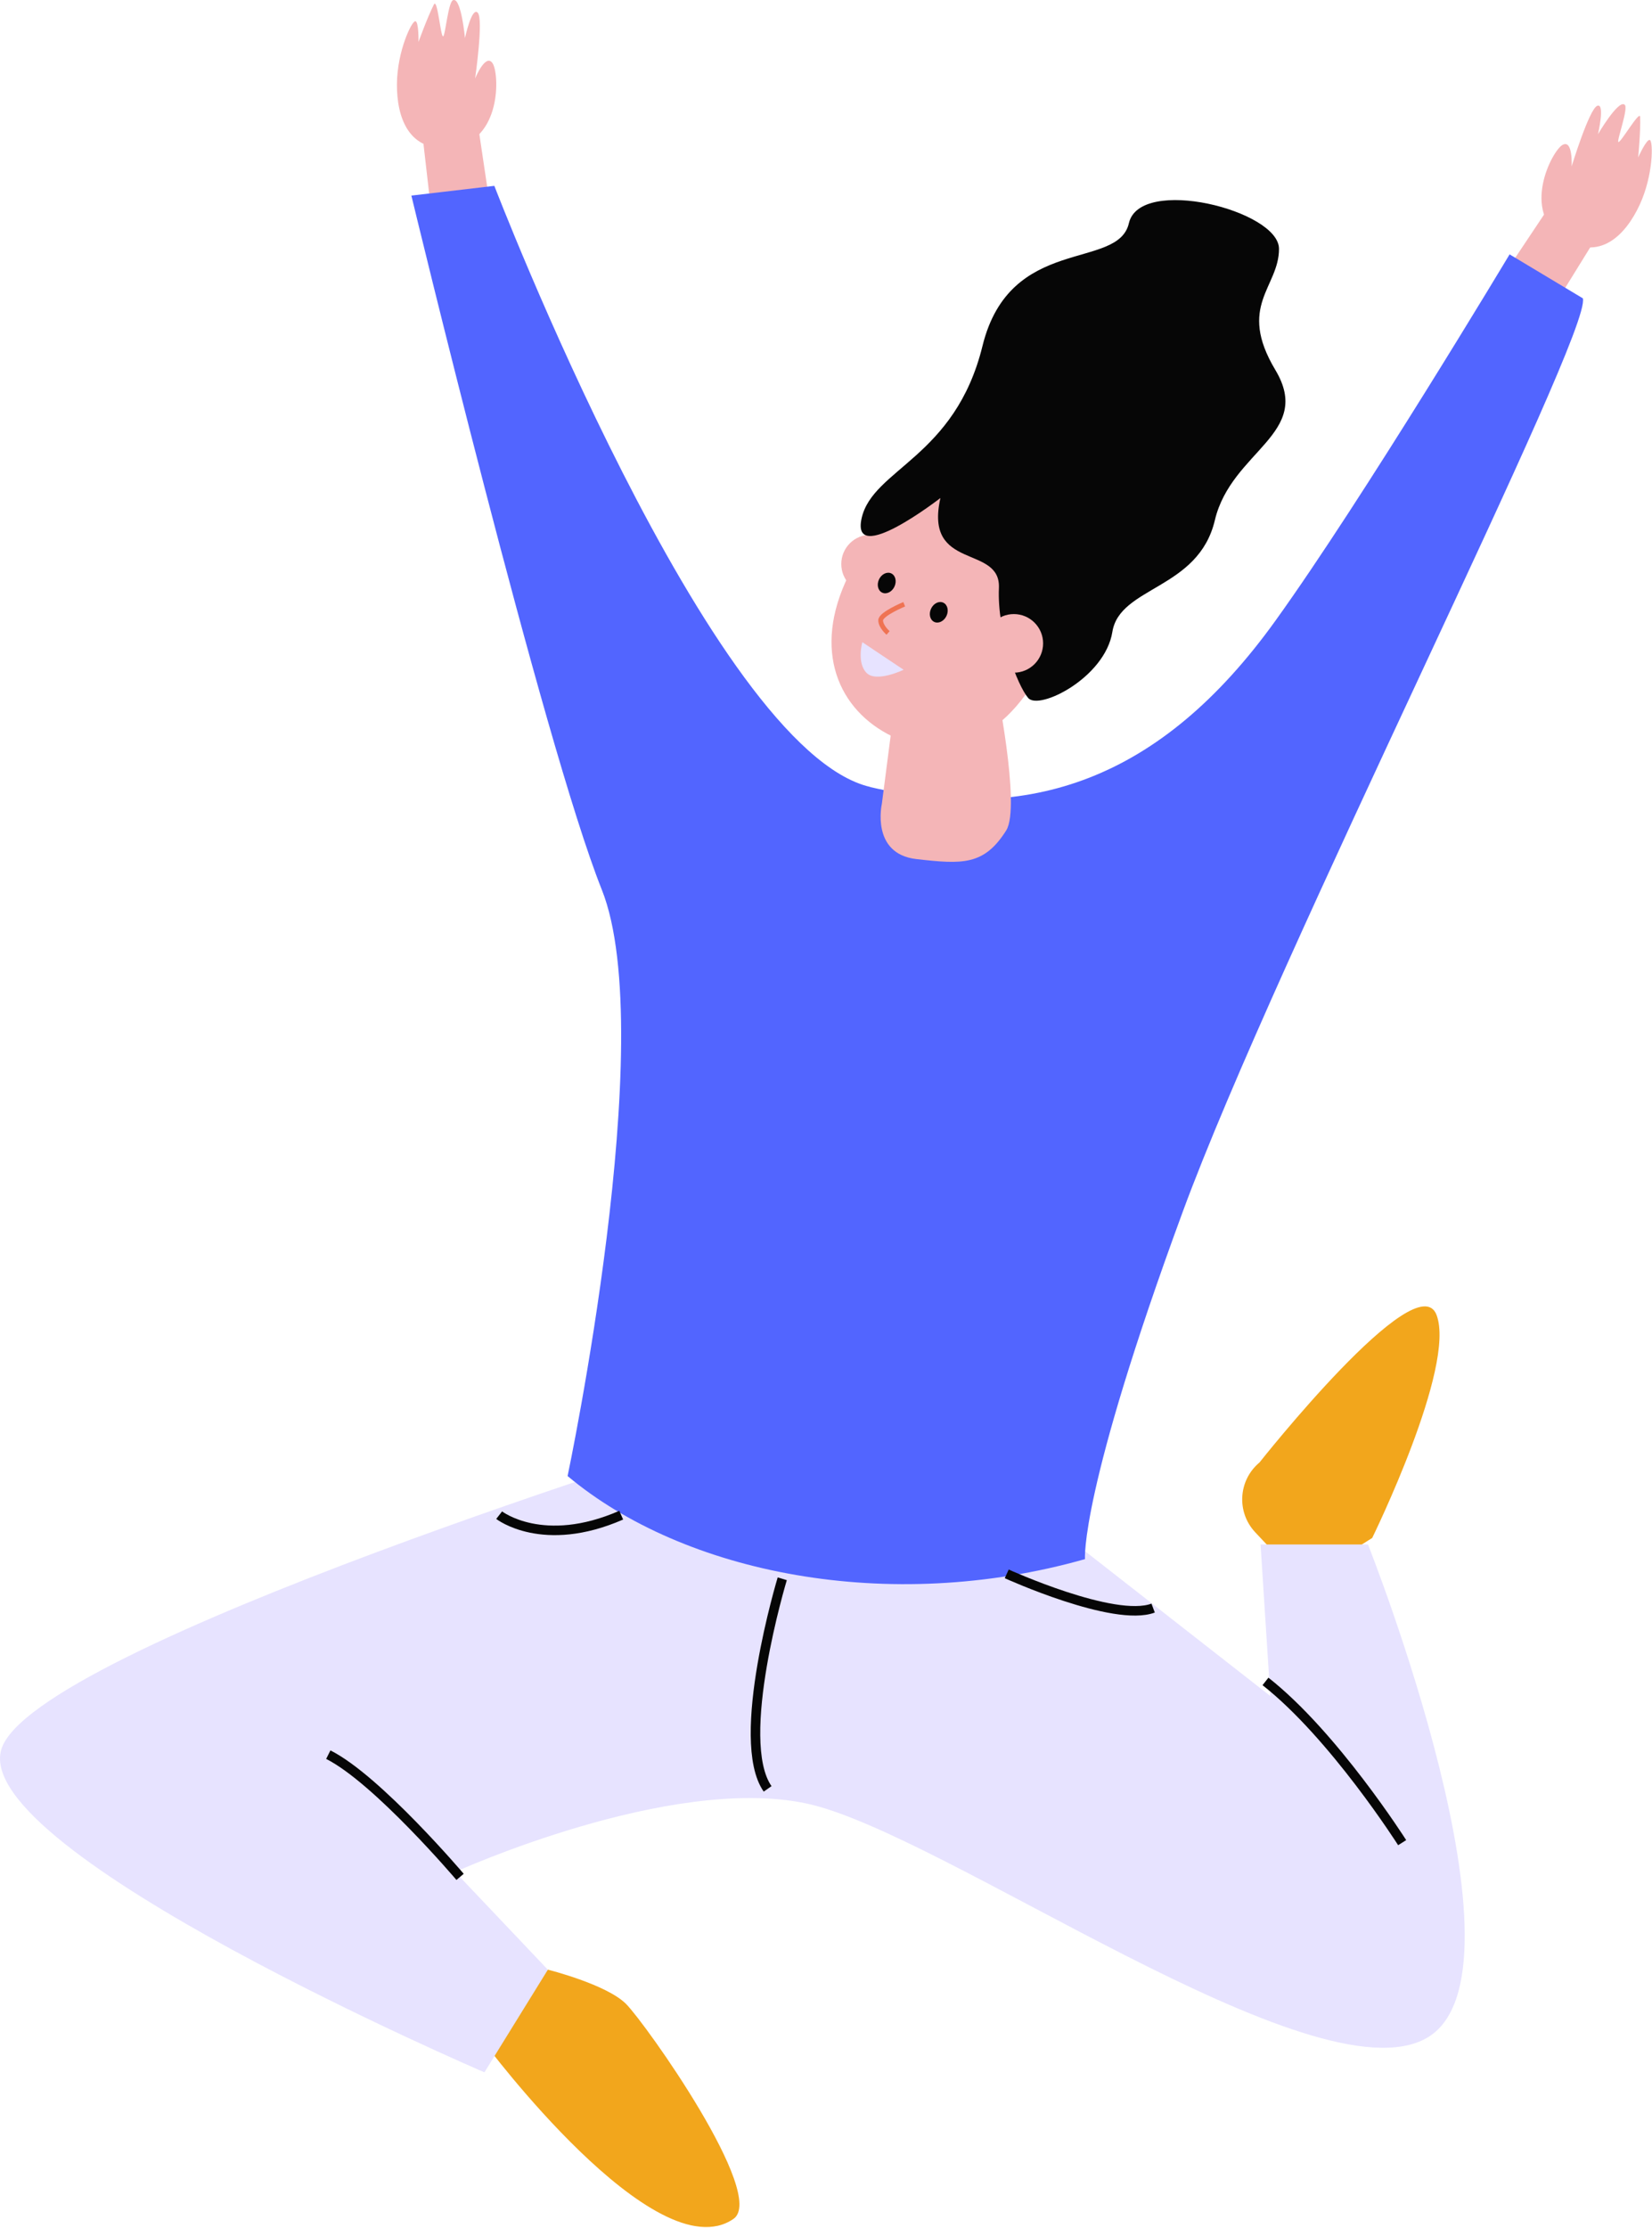
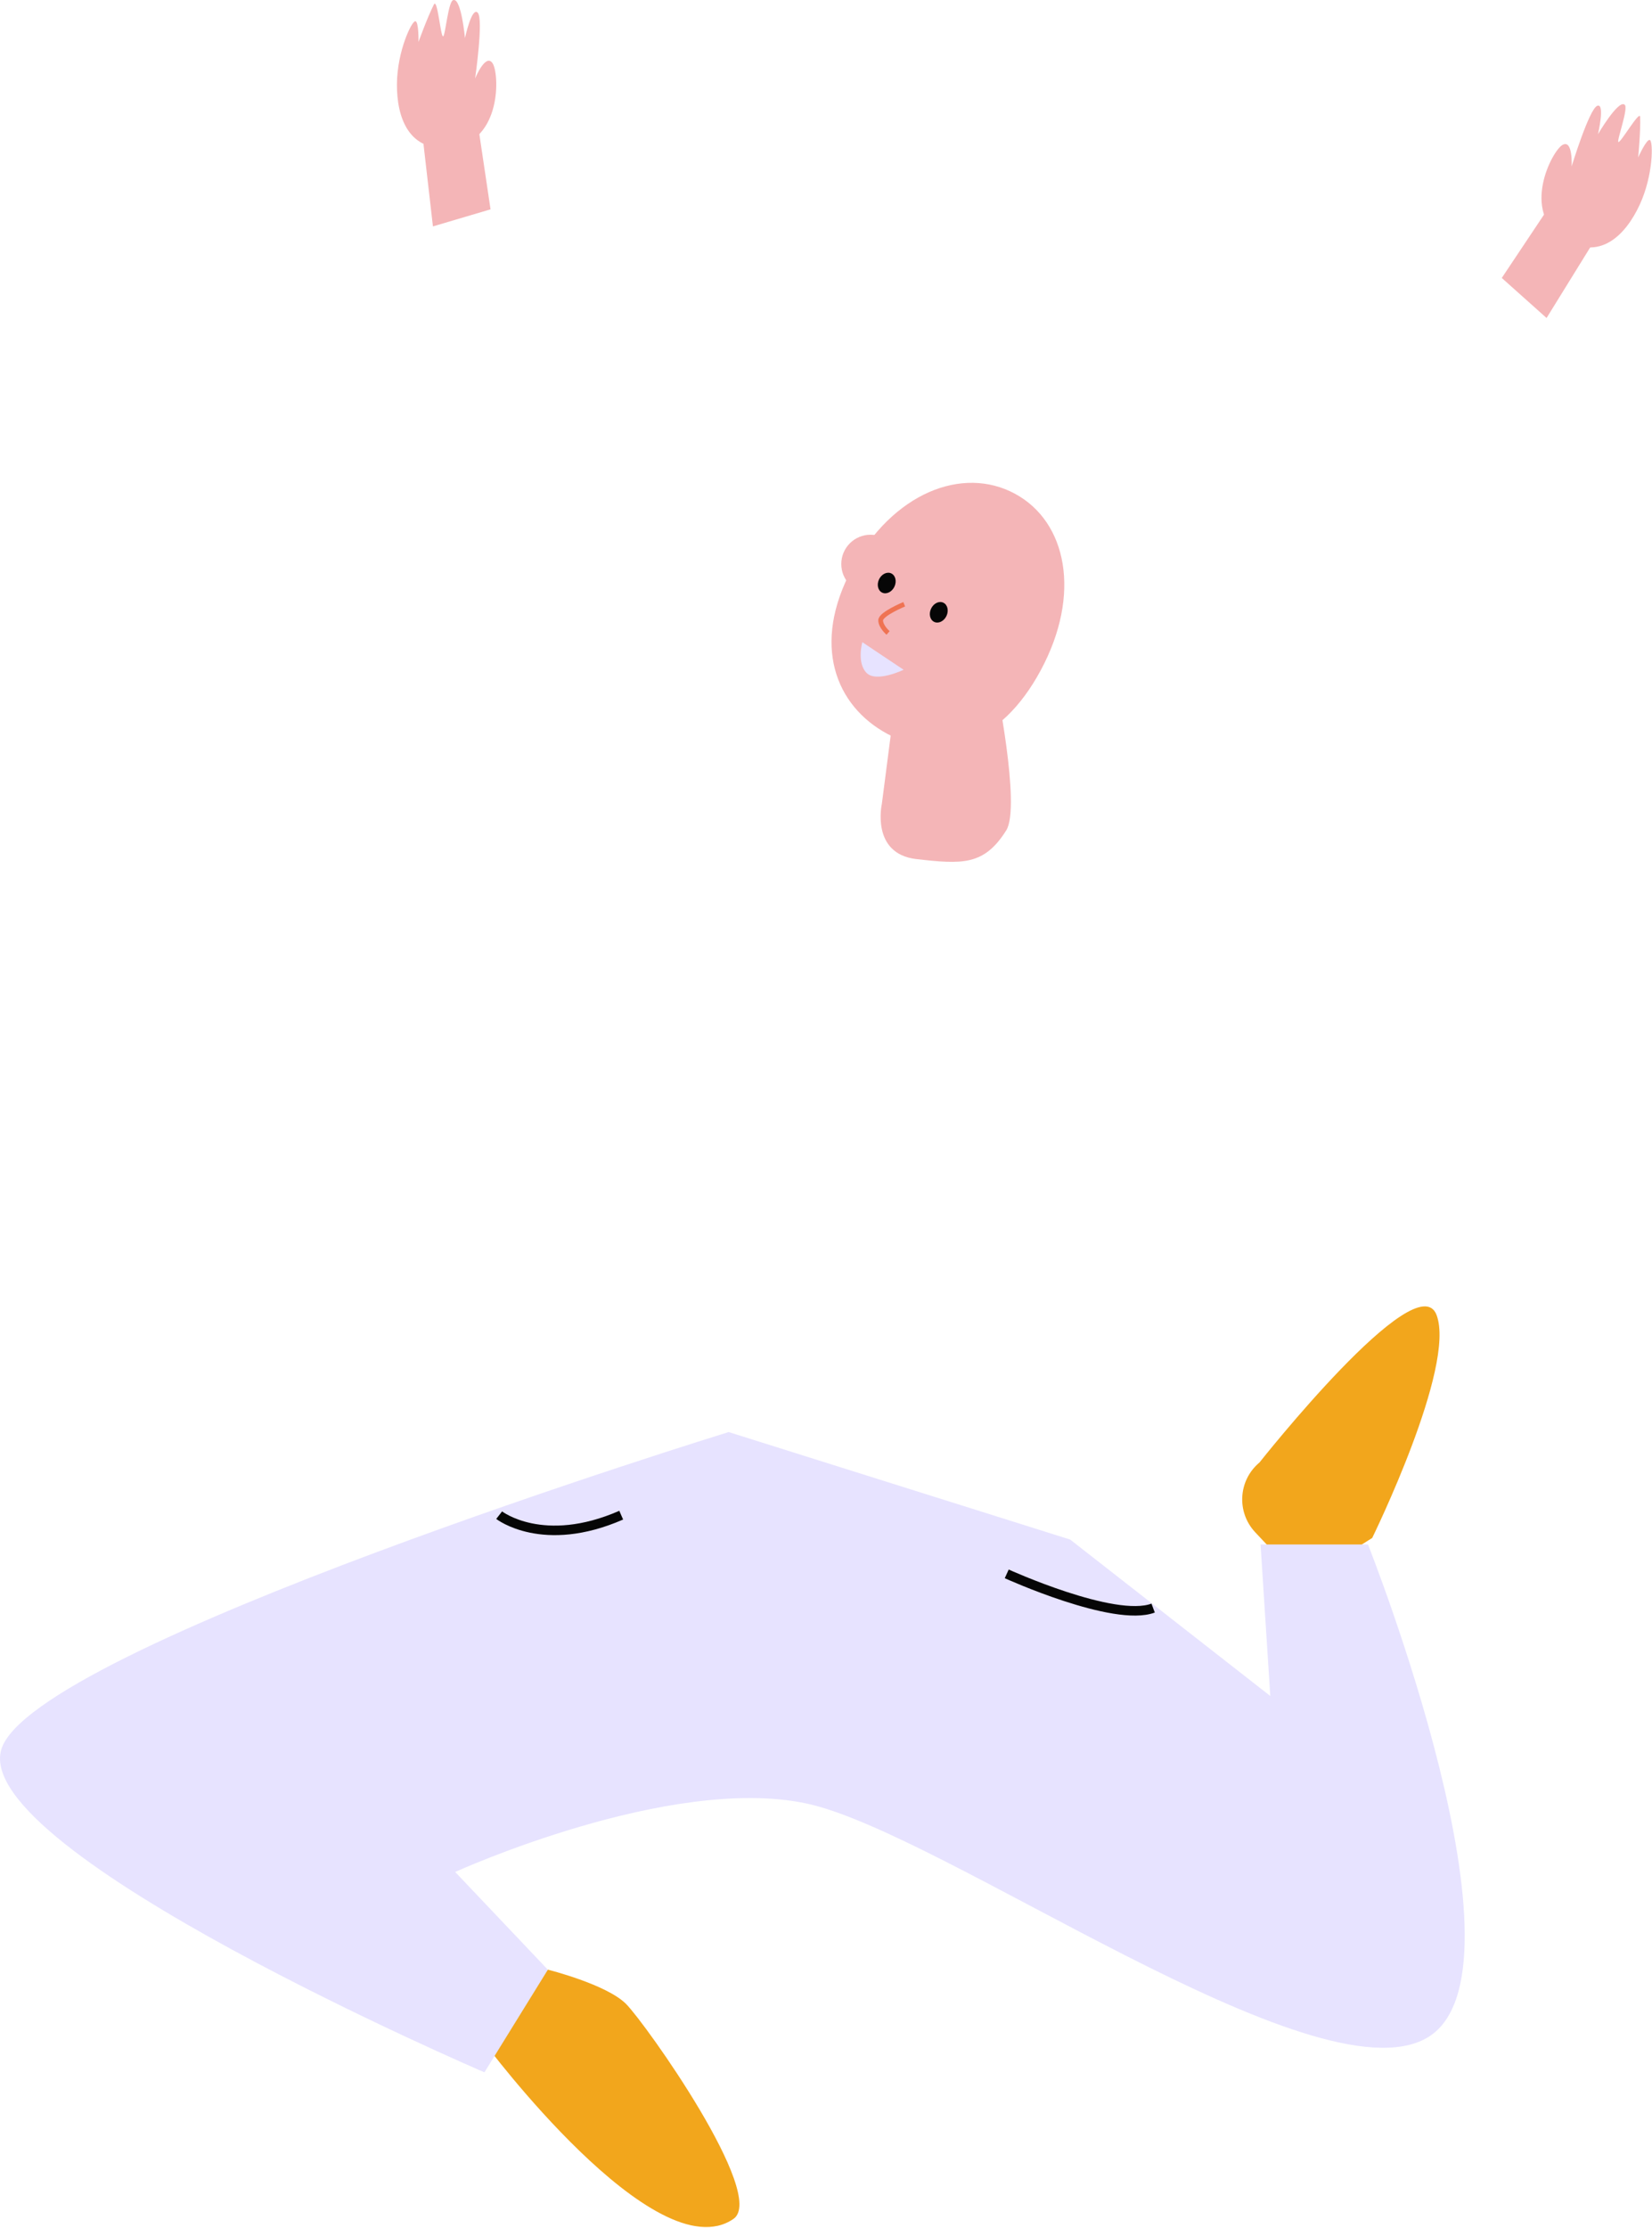
<svg xmlns="http://www.w3.org/2000/svg" width="112" height="151" viewBox="0 0 112 151" fill="none">
  <path d="M104.852 21.555L107.862 16.686L104.804 14.36L101.815 18.841L104.852 21.555Z" fill="#F4B5B7" />
  <path d="M105.98 16.182C108.453 17.74 110.206 15.944 111.164 13.883C112.102 11.85 112.081 9.585 111.857 9.49C111.633 9.395 111.062 10.674 111.062 10.674C111.062 10.674 111.232 8.932 111.198 7.933C111.184 7.416 109.88 9.687 109.724 9.626C109.581 9.572 110.458 7.239 110.131 7.089C109.697 6.777 108.338 9.096 108.338 9.096C108.338 9.096 108.834 6.967 108.29 7.171C107.747 7.375 106.551 11.279 106.551 11.279C106.551 11.279 106.653 9.422 105.933 9.823C105.213 10.225 103.086 14.353 105.994 16.182H105.98Z" fill="#F4B5B7" />
  <path d="M29.351 15.346L28.698 9.653L32.462 8.851L33.257 14.19L29.351 15.346Z" fill="#F4B5B7" />
  <path d="M30.621 10C27.72 10.354 26.898 7.98 26.911 5.709C26.925 3.471 27.91 1.431 28.155 1.438C28.399 1.445 28.372 2.846 28.372 2.846C28.372 2.846 28.963 1.2 29.418 0.302C29.656 -0.16 29.867 2.451 30.037 2.465C30.193 2.478 30.39 -0.011 30.75 0.003C31.273 -0.099 31.524 2.58 31.524 2.58C31.524 2.58 31.98 0.438 32.387 0.86C32.795 1.281 32.211 5.321 32.211 5.321C32.211 5.321 32.91 3.601 33.386 4.274C33.868 4.947 34.031 9.585 30.621 10Z" fill="#F4B5B7" />
  <path d="M88.282 107.246L85.102 103.866C83.818 102.499 83.947 100.337 85.388 99.133C85.388 99.133 96.061 85.633 97.392 89.129C98.731 92.631 93.031 104.247 93.031 104.247L88.282 107.24V107.246Z" fill="#F2A61C" />
  <path d="M37.15 133.511C37.15 133.511 41.117 134.504 42.442 135.831C43.767 137.157 52.035 148.814 49.725 150.405C44.433 154.05 32.849 138.483 32.849 138.483C32.849 138.483 32.849 133.845 37.15 133.511Z" fill="#F2A61C" />
  <path d="M49.393 97.072C49.393 97.072 2.072 111.647 0.082 118.604C-1.902 125.561 32.843 140.469 32.843 140.469L37.143 133.512L30.859 126.887C30.859 126.887 45.418 120.263 54.685 122.249C63.952 124.235 89.104 142.455 96.713 138.15C104.322 133.845 92.745 104.689 92.745 104.689H85.462L86.121 114.959L72.553 104.356L49.386 97.065L49.393 97.072Z" fill="#E7E3FF" />
-   <path d="M58.993 53.349C69.781 55.852 78.675 52.907 86.461 42.087C92.419 33.803 102.345 17.243 102.345 17.243L107.312 20.222C107.971 22.541 86.603 64.686 80.176 82.165C73.178 101.187 73.559 105.682 73.559 105.682C60.222 109.457 46.363 106.655 38.481 100.051C38.481 100.051 44.766 70.236 40.798 60.3C36.831 50.364 27.89 13.258 27.89 13.258L33.515 12.598C33.515 12.598 48.211 50.84 58.999 53.342L58.993 53.349Z" fill="#5265FF" />
-   <path d="M31.192 127.221C31.192 127.221 25.566 120.596 22.257 118.937" stroke="#060606" stroke-width="0.646" stroke-miterlimit="10" />
-   <path d="M95.062 124.901C95.062 124.901 90.428 117.611 85.795 113.972" stroke="#060606" stroke-width="0.646" stroke-miterlimit="10" />
-   <path d="M53.034 107.015C53.034 107.015 49.725 117.944 52.042 121.256" stroke="#060606" stroke-width="0.646" stroke-miterlimit="10" />
  <path d="M33.841 102.703C33.841 102.703 36.817 105.022 42.116 102.703" stroke="#060606" stroke-width="0.646" stroke-miterlimit="10" />
  <path d="M68.253 106.682C68.253 106.682 75.536 109.994 78.179 109.001" stroke="#060606" stroke-width="0.646" stroke-miterlimit="10" />
  <path d="M57.77 38.537C55.005 43.678 56.629 47.84 60.161 49.745C63.694 51.649 67.798 50.574 70.563 45.426C73.328 40.285 72.336 35.367 68.803 33.463C65.27 31.559 60.528 33.388 57.763 38.537H57.77Z" fill="#F4B5B7" />
  <path d="M68.219 56.287C69.238 54.662 67.471 46.106 67.471 46.106L60.684 47.541L59.787 54.485C59.787 54.485 59.02 57.879 62.131 58.232C65.243 58.586 66.717 58.674 68.219 56.287Z" fill="#F4B5B7" />
  <path d="M59.02 40.217C60.115 40.217 61.003 39.327 61.003 38.231C61.003 37.134 60.115 36.245 59.02 36.245C57.924 36.245 57.036 37.134 57.036 38.231C57.036 39.327 57.924 40.217 59.02 40.217Z" fill="#F4B5B7" />
-   <path d="M64.167 41.752C64.338 41.392 64.242 40.989 63.954 40.852C63.666 40.715 63.294 40.896 63.124 41.256C62.953 41.616 63.048 42.018 63.337 42.155C63.625 42.292 63.997 42.111 64.167 41.752Z" fill="#060606" />
+   <path d="M64.167 41.752C64.338 41.392 64.242 40.989 63.954 40.852C63.666 40.715 63.294 40.896 63.124 41.256C62.953 41.616 63.048 42.018 63.337 42.155C63.625 42.292 63.997 42.111 64.167 41.752" fill="#060606" />
  <path d="M60.639 39.767C60.809 39.407 60.714 39.005 60.426 38.868C60.138 38.731 59.766 38.912 59.595 39.271C59.425 39.631 59.52 40.033 59.808 40.17C60.096 40.307 60.468 40.127 60.639 39.767Z" fill="#060606" />
  <path d="M61.302 40.958C61.302 40.958 59.706 41.618 59.706 42.046C59.706 42.474 60.208 42.903 60.208 42.903" stroke="#EF7353" stroke-width="0.321" stroke-miterlimit="10" />
  <path d="M61.262 45.399L58.463 43.529C58.463 43.529 58.075 44.889 58.734 45.596C59.393 46.303 61.262 45.399 61.262 45.399Z" fill="#E7E3FF" />
-   <path d="M63.748 33.763C63.748 33.763 57.668 38.482 58.415 35.13C59.163 31.777 64.747 31.029 66.609 23.452C68.47 15.876 75.794 18.358 76.535 15.128C77.282 11.898 86.712 14.258 86.712 16.869C86.712 19.481 83.859 20.718 86.461 25.071C89.07 29.417 83.485 30.539 82.364 35.259C81.25 39.978 75.91 39.734 75.414 42.835C74.918 45.936 70.447 48.174 69.707 47.31C68.966 46.446 67.594 42.835 67.723 39.856C67.852 36.877 62.634 38.741 63.755 33.769L63.748 33.763Z" fill="#060606" />
  <path d="M68.735 45.596C69.831 45.596 70.719 44.707 70.719 43.61C70.719 42.514 69.831 41.624 68.735 41.624C67.64 41.624 66.751 42.514 66.751 43.61C66.751 44.707 67.64 45.596 68.735 45.596Z" fill="#F4B5B7" />
</svg>